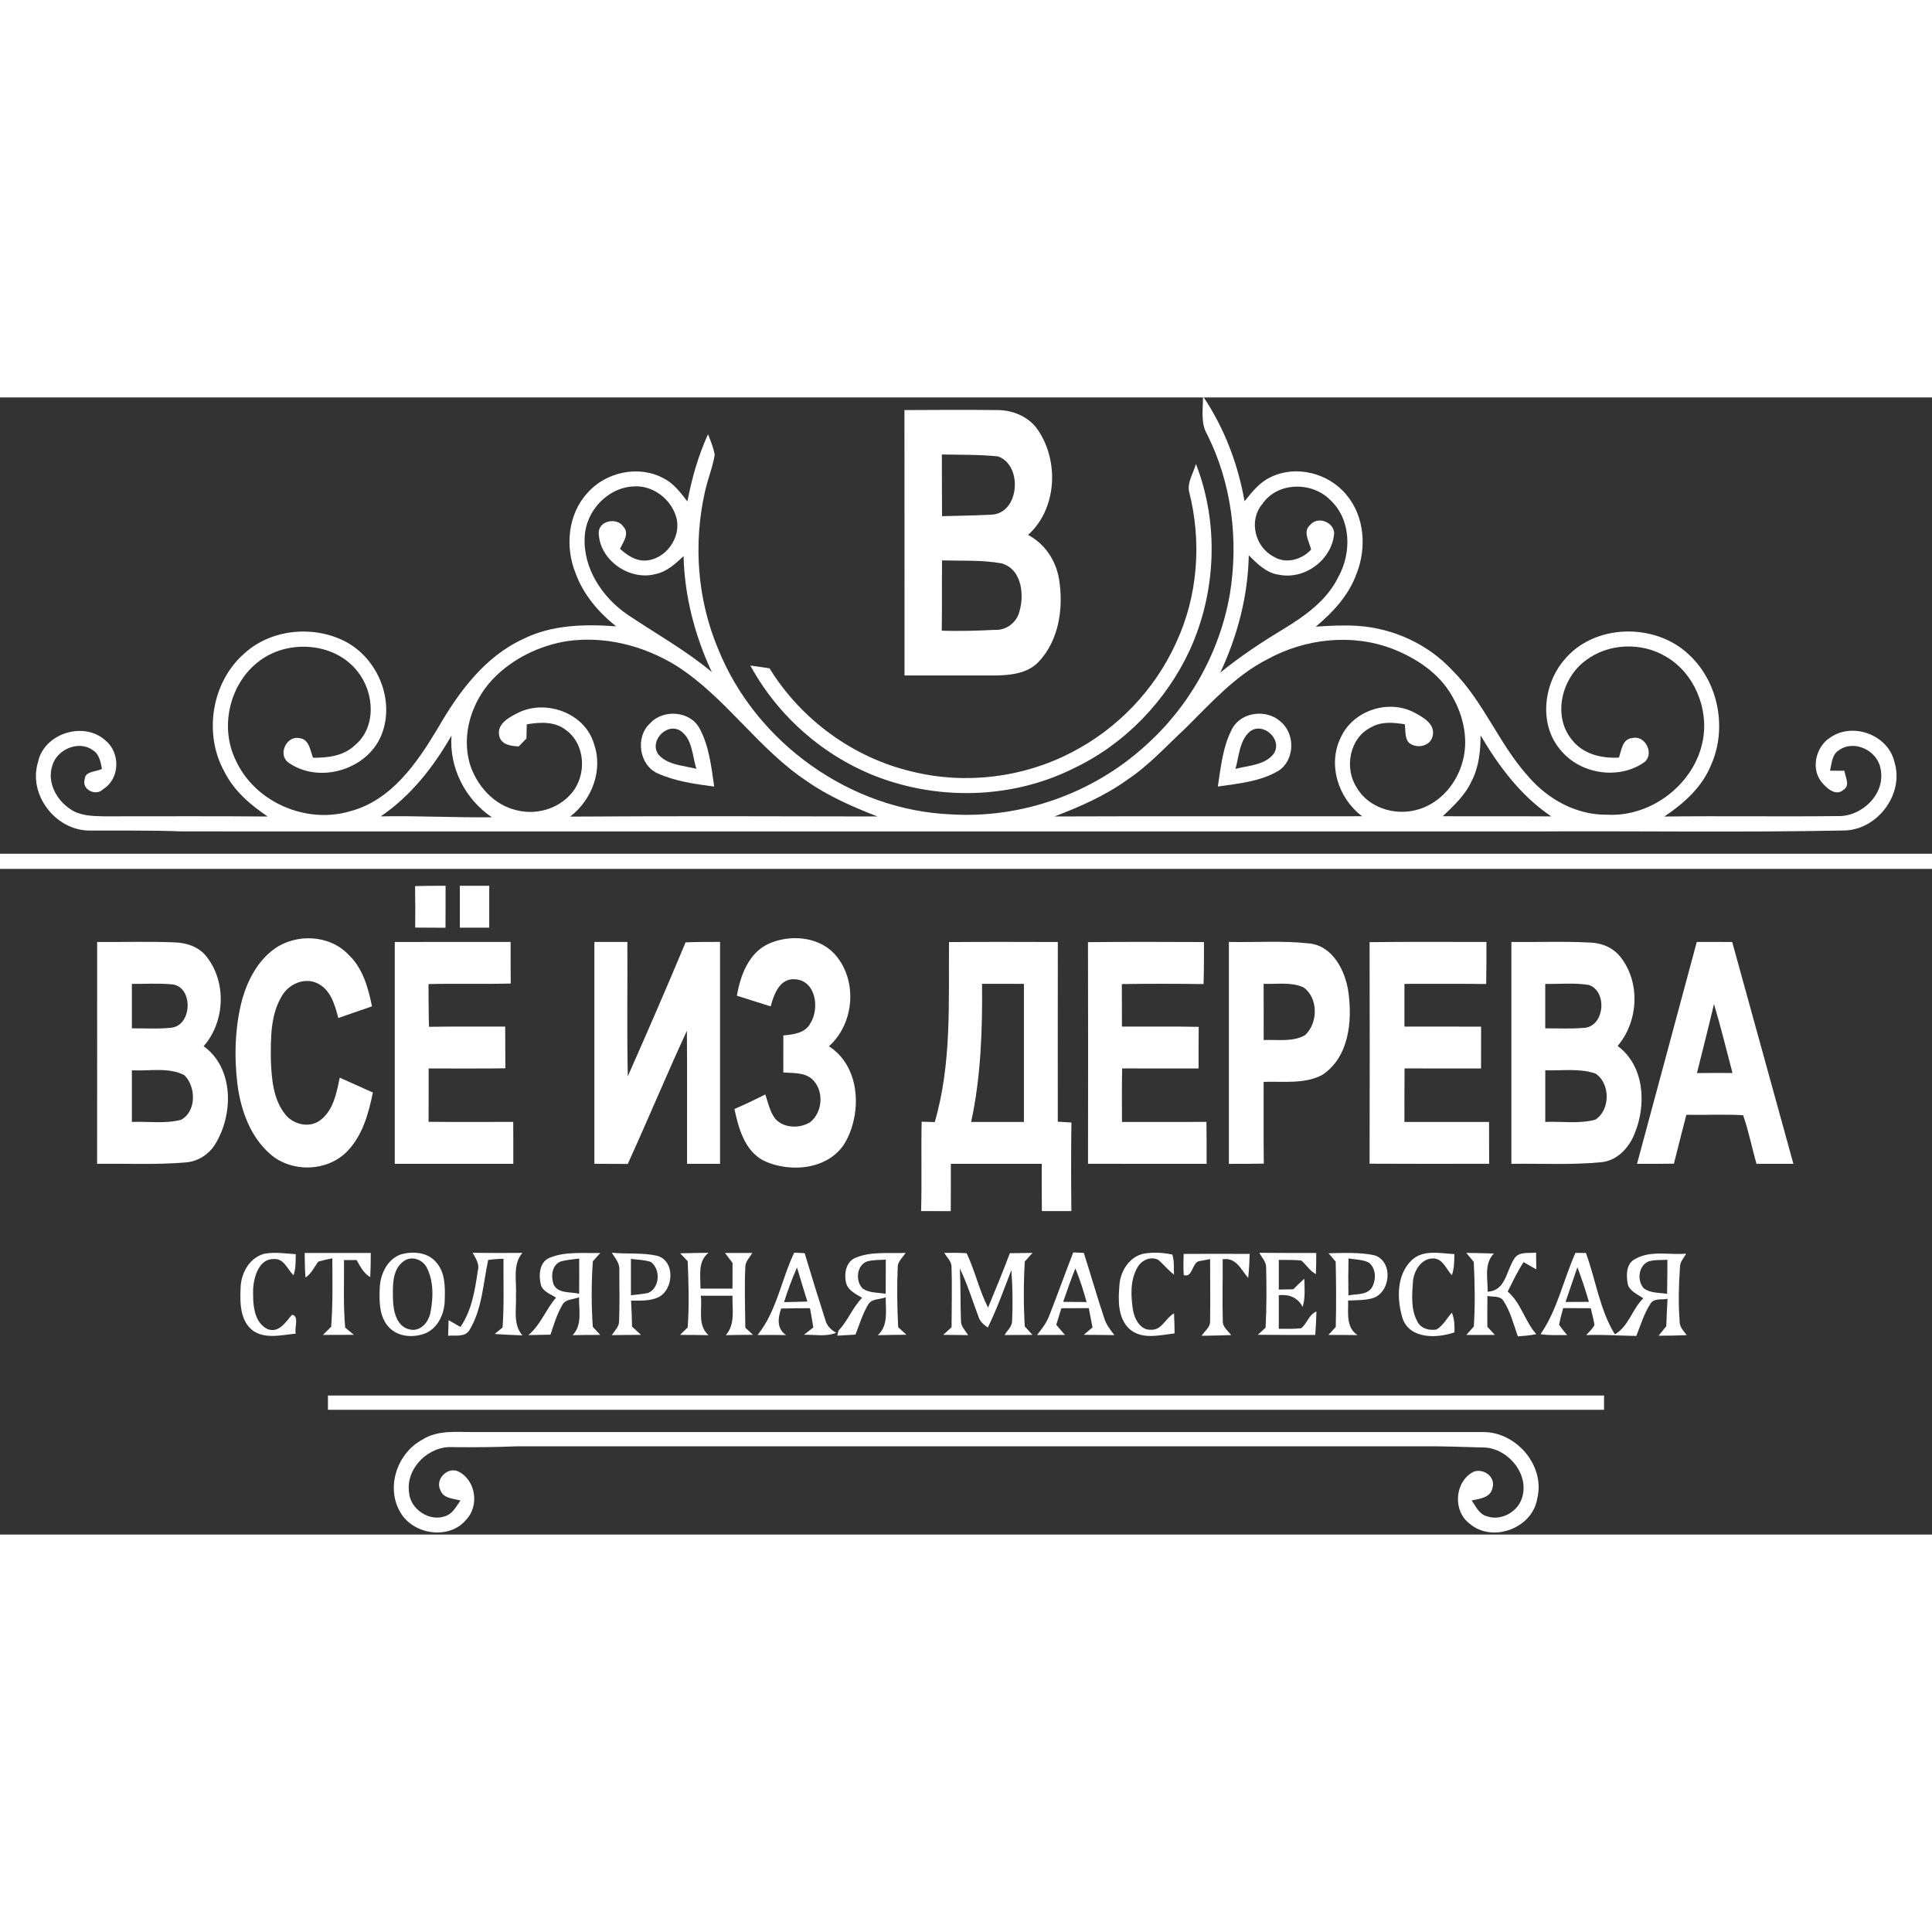
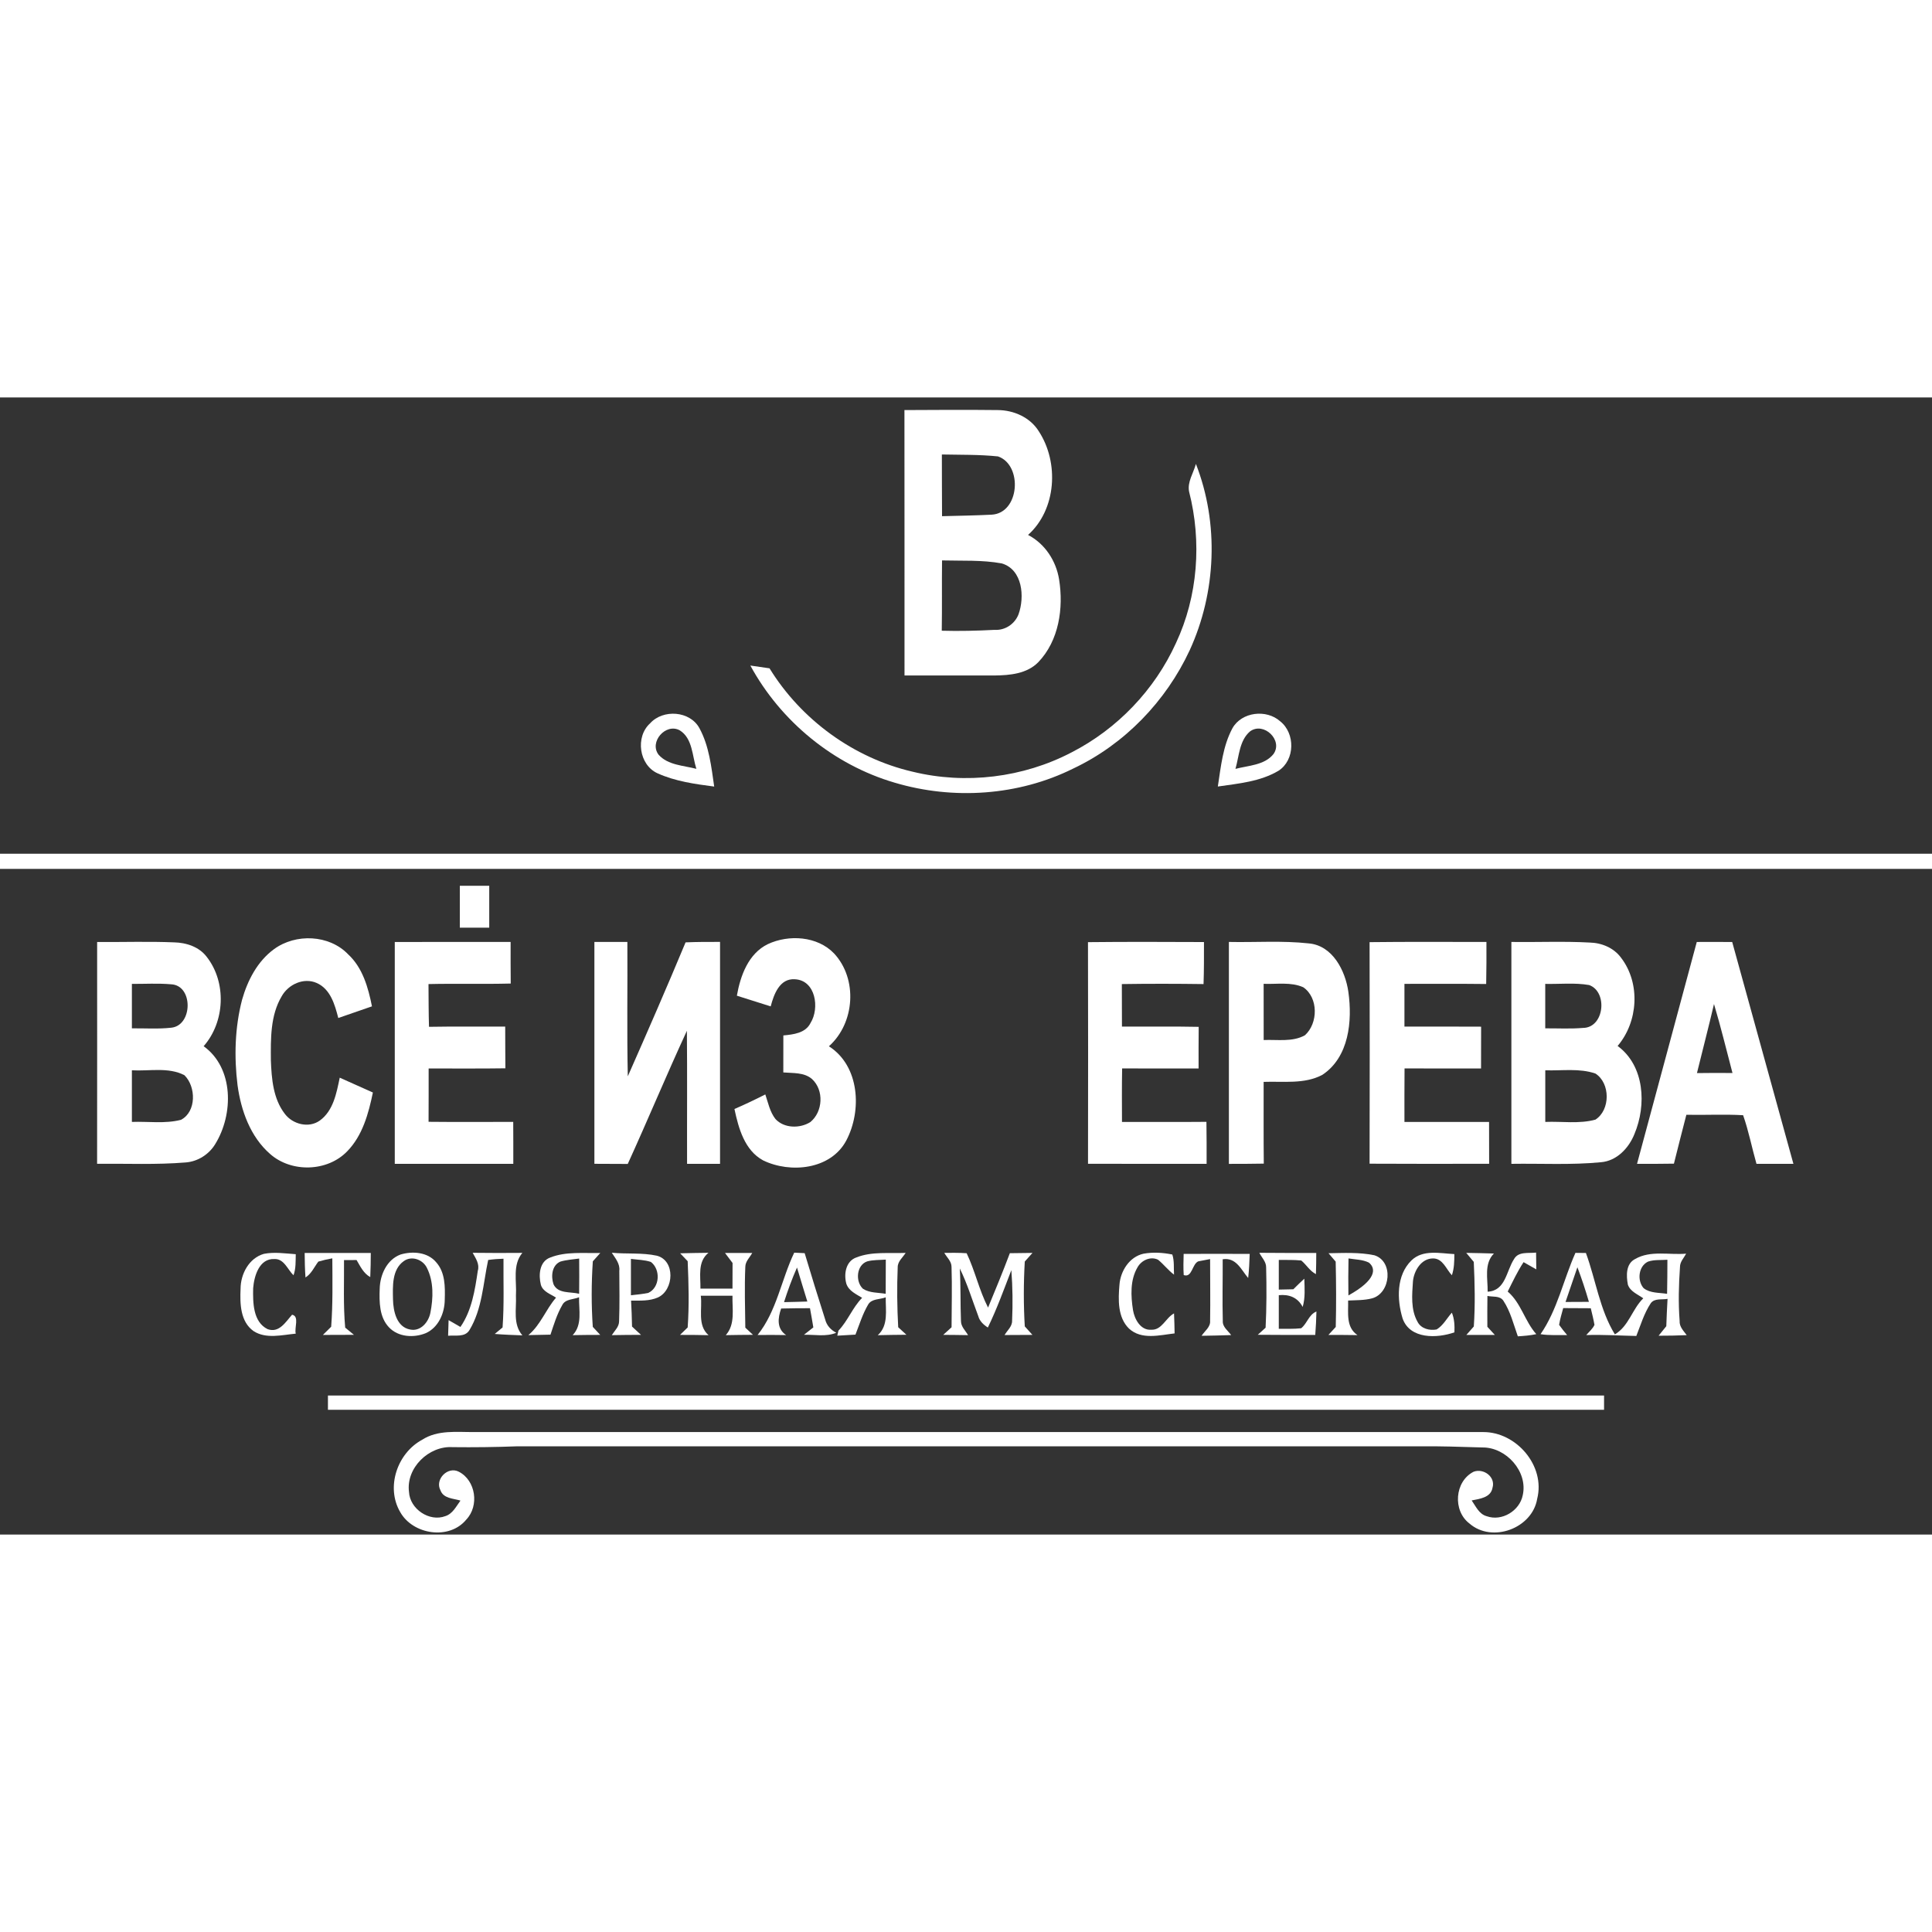
<svg xmlns="http://www.w3.org/2000/svg" width="200px" height="200px" viewBox="0 0 542 319" version="1.1">
  <rect x="0" y="0" width="542" height="319" fill="#333333" stroke="none" />
  <g id="whiteff">
-     <path fill="white" opacity="1.00" d=" M 337.48 0.00 L 337.70 0.00 C 343.54 8.75 347.33 18.79 349.14 29.13 C 351.21 26.56 353.33 23.83 356.39 22.40 C 363.51 18.84 372.74 21.21 377.71 27.30 C 382.88 33.39 383.43 42.37 380.51 49.59 C 378.34 55.55 373.92 60.30 369.13 64.30 C 373.07 64.04 377.03 63.82 380.98 64.09 C 390.95 64.78 400.66 69.23 407.46 76.58 C 416.20 85.26 420.51 97.22 428.74 106.32 C 434.24 112.75 442.35 117.22 450.96 117.06 C 463.35 117.71 475.49 108.36 477.73 96.10 C 479.38 87.18 475.27 77.29 467.35 72.69 C 460.49 68.59 451.17 68.92 444.80 73.82 C 438.13 78.71 435.45 89.36 440.99 96.04 C 444.07 100.07 449.34 101.32 454.18 101.03 C 454.91 98.90 455.12 95.76 457.98 95.54 C 461.62 94.71 464.19 100.04 461.28 102.34 C 454.18 107.32 443.49 105.73 437.96 99.10 C 431.70 92.08 432.87 80.68 438.71 73.77 C 447.08 63.39 464.35 63.11 473.80 72.14 C 482.09 79.80 484.61 92.81 480.03 103.08 C 477.53 109.31 472.37 113.92 466.91 117.57 C 483.12 117.36 499.34 117.64 515.55 117.44 C 522.39 117.66 529.13 111.11 527.55 104.10 C 526.71 99.11 520.24 95.91 515.97 98.92 C 513.90 100.10 513.89 102.67 513.39 104.71 C 514.40 104.71 516.41 104.72 517.42 104.72 C 517.67 106.48 519.16 108.91 517.11 110.11 C 515.22 111.79 512.84 109.99 511.54 108.48 C 507.82 104.82 509.18 98.10 513.43 95.43 C 519.76 90.94 529.79 94.70 531.48 102.33 C 534.29 111.46 526.40 121.63 516.95 121.49 C 488.30 122.07 459.64 121.59 430.99 121.75 C 304.32 121.74 177.64 121.76 50.97 121.74 C 42.30 121.40 33.63 121.55 24.96 121.50 C 15.61 121.41 7.89 111.48 10.64 102.37 C 12.28 94.20 23.66 90.65 29.70 96.33 C 33.84 99.80 33.63 107.05 28.90 109.91 C 26.92 112.00 22.79 109.98 23.78 107.08 C 23.83 104.76 27.15 105.06 28.61 104.18 C 28.20 102.29 27.89 100.08 26.07 98.98 C 22.06 96.01 15.82 98.79 14.63 103.44 C 13.21 107.99 15.82 112.86 19.59 115.40 C 22.30 117.35 25.78 117.44 29.00 117.51 C 44.36 117.53 59.73 117.42 75.10 117.56 C 70.25 114.30 65.65 110.37 62.99 105.06 C 57.01 94.40 59.35 79.74 68.66 71.72 C 76.13 64.98 87.82 63.89 96.69 68.37 C 105.98 73.09 110.98 85.11 106.94 94.87 C 102.86 104.62 89.20 108.56 80.67 102.25 C 77.99 99.91 80.45 94.87 83.96 95.56 C 86.76 95.86 87.01 98.99 87.81 101.07 C 91.94 101.11 96.39 100.60 99.52 97.60 C 105.73 92.52 105.01 82.66 100.27 76.82 C 93.88 68.70 80.93 67.80 72.85 73.87 C 64.45 80.05 61.53 92.39 66.11 101.73 C 71.47 113.57 85.95 119.79 98.32 116.06 C 109.87 112.98 117.01 102.49 122.82 92.81 C 128.58 82.77 135.90 72.81 146.67 67.81 C 154.77 63.75 164.01 63.56 172.85 64.21 C 167.93 60.30 163.69 55.37 161.51 49.40 C 158.49 42.05 159.25 32.82 164.78 26.82 C 169.95 20.85 179.37 18.86 186.34 22.78 C 189.10 24.21 190.97 26.78 192.85 29.17 C 194.07 22.70 195.89 16.33 198.63 10.32 C 199.37 12.21 200.17 14.09 200.50 16.11 C 199.92 19.70 198.47 23.08 197.72 26.64 C 194.47 41.20 195.66 56.79 201.47 70.56 C 212.04 96.87 238.59 115.87 266.97 116.97 C 286.57 118.14 306.46 111.11 321.03 97.96 C 333.57 86.91 342.23 71.53 345.04 55.05 C 347.50 39.96 345.53 24.06 338.64 10.35 C 336.79 7.19 337.49 3.47 337.48 0.00 M 164.04 38.96 C 163.47 47.80 168.91 56.04 176.00 60.90 C 183.92 66.23 192.33 70.88 199.68 77.03 C 194.94 66.85 192.04 55.78 191.77 44.52 C 189.50 46.64 187.08 48.89 183.93 49.54 C 176.62 51.53 168.07 45.61 167.97 37.91 C 168.01 34.51 173.16 33.56 174.89 36.26 C 176.67 38.22 174.82 40.59 173.94 42.47 C 175.92 44.22 178.24 45.87 181.01 45.76 C 186.71 45.52 191.16 39.35 189.78 33.85 C 188.45 28.69 183.33 24.64 177.94 24.95 C 170.61 25.15 164.41 31.74 164.04 38.96 M 354.11 29.93 C 350.23 34.52 352.07 41.95 357.29 44.65 C 360.70 46.81 365.23 45.53 367.82 42.67 C 367.30 40.39 365.31 37.57 367.67 35.66 C 369.75 33.28 374.05 34.93 374.29 37.99 C 373.82 45.39 366.15 51.19 358.89 49.75 C 355.34 49.32 352.73 46.69 350.33 44.28 C 350.11 55.68 347.17 66.89 342.34 77.19 C 347.92 72.66 353.91 68.67 360.07 64.97 C 366.11 61.28 372.23 56.96 375.43 50.41 C 379.19 43.69 379.11 34.28 373.22 28.80 C 368.10 23.55 358.35 23.62 354.11 29.93 M 138.17 79.11 C 132.41 85.25 129.45 94.30 131.73 102.56 C 133.58 108.73 138.45 114.32 144.89 115.79 C 150.34 117.21 156.57 115.48 160.25 111.13 C 164.69 106.10 164.33 97.24 158.68 93.24 C 155.56 90.83 151.45 91.08 147.78 91.70 C 147.75 93.03 147.71 94.36 147.68 95.69 C 146.95 96.42 146.23 97.16 145.52 97.90 C 143.37 97.78 140.62 97.48 140.06 94.94 C 139.30 91.55 142.89 89.70 145.39 88.44 C 153.15 84.61 164.03 88.52 166.59 97.05 C 169.29 104.49 166.07 112.89 159.95 117.59 C 188.68 117.41 217.42 117.49 246.15 117.55 C 239.29 114.86 232.47 111.93 226.41 107.68 C 212.65 98.60 203.61 84.07 189.67 75.22 C 180.57 69.61 169.53 66.80 158.88 68.39 C 151.10 69.70 143.63 73.37 138.17 79.11 M 355.59 73.43 C 346.56 78.02 339.76 85.68 332.67 92.70 C 327.32 97.68 322.37 103.18 316.24 107.26 C 310.02 111.75 302.95 114.83 295.82 117.55 C 324.59 117.43 353.36 117.54 382.14 117.49 C 375.42 112.49 372.32 102.87 376.23 95.20 C 379.71 87.79 389.51 84.59 396.74 88.38 C 399.19 89.67 402.71 91.62 401.92 94.94 C 401.35 97.92 397.32 98.67 395.23 96.83 C 394.00 95.42 394.38 93.39 394.08 91.68 C 390.90 91.18 387.48 90.84 384.59 92.57 C 378.56 95.55 377.06 104.02 380.61 109.44 C 383.84 115.04 391.08 117.32 397.16 115.77 C 403.40 114.27 408.21 109.00 410.07 102.98 C 412.18 96.53 410.68 89.40 407.30 83.66 C 403.68 77.30 397.25 73.09 390.57 70.49 C 379.22 66.17 366.15 67.65 355.59 73.43 M 106.80 117.52 C 117.20 117.32 127.59 117.89 137.99 117.78 C 130.51 112.74 126.00 103.89 126.66 94.85 C 121.64 103.63 115.26 111.81 106.80 117.52 M 415.36 94.80 C 415.34 99.23 414.89 103.79 412.77 107.77 C 410.98 111.67 407.78 114.58 404.74 117.49 C 414.89 117.53 425.04 117.46 435.19 117.53 C 426.68 111.81 420.50 103.52 415.36 94.80 Z" />
    <path fill="white" opacity="1.00" d=" M 253.73 3.54 C 262.45 3.49 271.18 3.44 279.90 3.54 C 284.43 3.57 289.02 5.59 291.45 9.54 C 297.14 18.28 296.39 31.42 288.41 38.57 C 293.16 41.04 296.28 45.84 297.12 51.07 C 298.40 59.09 297.09 68.23 291.26 74.29 C 288.08 77.52 283.32 77.95 279.03 78.00 C 270.61 78.03 262.18 77.98 253.75 78.00 C 253.73 53.18 253.77 28.36 253.73 3.54 M 264.23 16.00 C 264.27 21.77 264.22 27.54 264.28 33.31 C 268.90 33.19 273.52 33.12 278.13 32.89 C 286.07 32.53 286.98 18.97 279.98 16.54 C 274.76 16.00 269.48 16.11 264.23 16.00 M 264.28 45.72 C 264.20 52.29 264.31 58.86 264.20 65.44 C 269.14 65.58 274.08 65.46 279.01 65.20 C 281.96 65.39 284.69 63.56 285.74 60.83 C 287.50 55.93 286.88 48.29 281.04 46.56 C 275.53 45.55 269.86 45.87 264.28 45.72 Z" />
    <path fill="white" opacity="1.00" d=" M 335.50 18.65 C 342.02 35.34 341.21 54.65 333.76 70.91 C 327.10 85.25 315.44 97.33 301.10 104.10 C 285.71 111.76 267.40 112.96 250.99 108.07 C 233.85 103.05 219.02 90.88 210.50 75.21 C 212.29 75.47 214.09 75.73 215.88 75.99 C 224.77 90.43 239.48 101.15 256.01 104.99 C 270.88 108.63 287.03 106.67 300.60 99.58 C 313.43 93.01 323.94 82.04 329.90 68.91 C 336.07 55.76 337.18 40.46 333.59 26.44 C 333.04 23.71 334.82 21.20 335.50 18.65 Z" />
    <path fill="white" opacity="1.00" d=" M 182.38 91.42 C 186.02 87.38 193.59 87.90 196.23 92.81 C 198.95 97.81 199.55 103.61 200.36 109.16 C 194.96 108.46 189.46 107.70 184.46 105.44 C 179.26 103.09 178.18 95.21 182.38 91.42 M 184.78 100.25 C 187.40 103.18 191.79 103.25 195.36 104.19 C 194.18 100.54 194.31 95.63 190.70 93.39 C 186.78 91.24 182.00 96.67 184.78 100.25 Z" />
    <path fill="white" opacity="1.00" d=" M 345.75 92.79 C 348.35 88.19 355.29 87.40 359.15 90.86 C 363.41 94.23 363.32 101.72 358.68 104.72 C 353.55 107.78 347.43 108.31 341.65 109.15 C 342.50 103.61 343.05 97.81 345.75 92.79 M 350.70 93.67 C 347.68 96.22 347.62 100.64 346.59 104.20 C 350.20 103.25 354.74 103.19 357.25 100.05 C 360.04 96.18 354.53 90.89 350.70 93.67 Z" />
    <path fill="white" opacity="1.00" d=" M 0.00 128.00 C 180.67 128.00 361.33 128.00 542.00 128.00 L 542.00 132.25 C 361.33 132.25 180.67 132.25 0.00 132.25 L 0.00 128.00 Z" />
-     <path fill="white" opacity="1.00" d=" M 116.44 137.08 C 119.29 137.01 122.15 136.99 125.00 136.99 C 125.00 140.91 125.01 144.84 124.98 148.77 C 122.15 148.75 119.31 148.74 116.48 148.72 C 116.51 144.84 116.51 140.96 116.44 137.08 Z" />
    <path fill="white" opacity="1.00" d=" M 129.00 137.00 C 131.75 137.00 134.50 137.00 137.25 137.00 C 137.25 140.91 137.25 144.83 137.25 148.74 C 134.50 148.75 131.75 148.75 129.00 148.74 C 129.00 144.83 129.00 140.91 129.00 137.00 Z" />
    <path fill="white" opacity="1.00" d=" M 76.85 154.79 C 82.95 150.31 92.37 150.68 97.69 156.25 C 101.76 160.02 103.30 165.57 104.35 170.82 C 101.20 171.90 98.05 173.01 94.90 174.09 C 93.94 170.35 92.71 165.96 88.84 164.26 C 85.19 162.65 80.88 164.66 79.02 168.00 C 75.82 173.38 75.95 179.92 75.99 185.98 C 76.19 191.15 76.63 196.77 79.93 201.01 C 82.14 203.92 86.62 205.06 89.70 202.87 C 93.53 200.11 94.40 195.14 95.31 190.83 C 98.42 192.20 101.51 193.60 104.61 194.99 C 103.39 200.87 101.73 207.04 97.42 211.47 C 91.86 217.25 81.77 217.53 75.78 212.24 C 70.23 207.40 67.61 200.06 66.64 192.94 C 65.66 184.97 65.88 176.77 67.91 168.97 C 69.45 163.54 72.21 158.20 76.85 154.79 Z" />
    <path fill="white" opacity="1.00" d=" M 215.39 153.37 C 221.28 150.61 229.30 151.10 233.97 155.96 C 240.68 163.14 239.83 175.53 232.54 182.02 C 241.17 187.53 241.85 200.05 237.42 208.45 C 233.08 216.63 221.74 217.75 214.08 214.03 C 208.87 211.20 207.19 205.00 206.04 199.62 C 208.97 198.35 211.85 196.98 214.70 195.53 C 215.49 197.87 215.98 200.43 217.54 202.42 C 219.96 205.07 224.39 205.12 227.31 203.30 C 230.88 200.42 231.21 194.32 227.79 191.20 C 225.57 189.29 222.46 189.59 219.75 189.36 C 219.75 185.90 219.75 182.44 219.76 178.98 C 222.57 178.71 225.98 178.35 227.39 175.48 C 229.98 171.34 228.85 163.51 223.01 163.22 C 218.72 162.91 217.09 167.47 216.21 170.83 C 213.05 169.81 209.89 168.81 206.72 167.83 C 207.71 162.23 209.93 156.04 215.39 153.37 Z" />
    <path fill="white" opacity="1.00" d=" M 27.25 152.77 C 34.46 152.82 41.68 152.57 48.88 152.87 C 52.30 152.95 55.86 154.12 57.99 156.93 C 63.61 164.10 63.12 175.18 57.13 182.00 C 65.66 188.16 65.52 201.15 60.38 209.46 C 58.63 212.36 55.49 214.35 52.11 214.61 C 43.84 215.29 35.52 214.91 27.24 214.98 C 27.27 194.24 27.25 173.50 27.25 152.77 M 37.00 164.52 C 37.00 168.67 37.00 172.83 37.00 176.99 C 40.69 176.95 44.39 177.22 48.06 176.81 C 54.09 176.18 54.26 164.91 47.99 164.63 C 44.34 164.31 40.66 164.54 37.00 164.52 M 37.00 188.76 C 37.00 193.58 37.00 198.41 37.00 203.24 C 41.58 203.07 46.30 203.81 50.78 202.65 C 55.15 200.34 55.01 193.33 51.73 190.13 C 47.23 187.80 41.87 189.04 37.00 188.76 Z" />
    <path fill="white" opacity="1.00" d=" M 110.75 152.76 C 121.58 152.74 132.42 152.75 143.25 152.75 C 143.24 156.64 143.24 160.53 143.28 164.42 C 135.59 164.62 127.90 164.39 120.21 164.57 C 120.24 168.57 120.23 172.56 120.35 176.56 C 127.47 176.43 134.60 176.54 141.73 176.49 C 141.75 180.39 141.74 184.29 141.78 188.20 C 134.60 188.31 127.43 188.23 120.25 188.25 C 120.25 193.24 120.26 198.23 120.23 203.21 C 128.15 203.29 136.06 203.25 143.98 203.23 C 144.01 207.15 144.00 211.08 144.00 215.00 C 132.92 215.00 121.83 215.00 110.75 215.00 C 110.75 194.25 110.75 173.50 110.75 152.76 Z" />
    <path fill="white" opacity="1.00" d=" M 166.75 152.75 C 169.83 152.75 172.91 152.75 176.00 152.75 C 176.08 165.32 175.85 177.88 176.12 190.45 C 181.63 177.97 187.09 165.46 192.33 152.87 C 195.55 152.73 198.77 152.73 202.00 152.74 C 202.00 173.49 202.00 194.25 202.00 215.00 C 198.92 215.00 195.83 215.00 192.75 215.00 C 192.71 202.56 192.82 190.12 192.70 177.68 C 186.98 190.04 181.76 202.64 176.11 215.03 C 172.99 215.00 169.87 214.99 166.75 214.99 C 166.75 194.25 166.75 173.50 166.75 152.75 Z" />
-     <path fill="white" opacity="1.00" d=" M 266.23 152.79 C 276.41 152.71 286.58 152.74 296.76 152.77 C 296.73 169.57 296.75 186.37 296.75 203.17 C 298.02 203.24 299.29 203.32 300.57 203.41 C 300.46 211.69 300.47 219.97 300.56 228.25 C 297.80 228.25 295.04 228.25 292.28 228.26 C 292.24 223.84 292.25 219.42 292.25 215.00 C 283.75 215.00 275.25 215.00 266.75 215.00 C 266.75 219.42 266.76 223.84 266.72 228.27 C 263.94 228.25 261.17 228.25 258.40 228.25 C 258.65 219.89 258.37 211.53 258.56 203.18 C 259.48 203.20 261.31 203.26 262.23 203.29 C 267.02 186.93 266.09 169.65 266.23 152.79 M 275.50 164.50 C 275.63 177.46 275.18 190.54 272.45 203.25 C 277.38 203.25 282.32 203.25 287.25 203.25 C 287.25 190.33 287.25 177.42 287.25 164.51 C 283.33 164.50 279.42 164.50 275.50 164.50 Z" />
    <path fill="white" opacity="1.00" d=" M 305.22 152.81 C 316.07 152.69 326.91 152.74 337.76 152.78 C 337.76 156.71 337.78 160.64 337.64 164.57 C 330.00 164.47 322.36 164.45 314.72 164.57 C 314.75 168.54 314.75 172.52 314.75 176.49 C 321.92 176.54 329.10 176.42 336.28 176.57 C 336.24 180.46 336.24 184.35 336.25 188.25 C 329.10 188.25 321.95 188.27 314.80 188.23 C 314.71 193.23 314.74 198.24 314.76 203.25 C 322.65 203.24 330.55 203.29 338.45 203.22 C 338.51 207.14 338.51 211.07 338.50 215.00 C 327.41 214.99 316.32 215.03 305.23 214.98 C 305.26 194.25 305.28 173.53 305.22 152.81 Z" />
    <path fill="white" opacity="1.00" d=" M 344.75 152.75 C 352.22 152.91 359.72 152.34 367.16 153.16 C 373.85 153.74 377.43 160.82 378.27 166.78 C 379.42 174.93 378.46 185.07 370.98 190.03 C 365.96 192.72 359.98 191.80 354.50 192.01 C 354.51 199.65 354.46 207.30 354.54 214.94 C 351.28 215.00 348.01 215.01 344.75 215.01 C 344.75 194.25 344.75 173.50 344.75 152.75 M 354.50 164.50 C 354.50 169.75 354.50 175.01 354.51 180.27 C 358.34 180.09 362.58 180.89 366.08 178.93 C 369.81 175.58 369.89 168.39 365.61 165.46 C 362.14 163.92 358.19 164.65 354.50 164.50 Z" />
    <path fill="white" opacity="1.00" d=" M 384.22 152.81 C 395.14 152.67 406.07 152.78 417.00 152.75 C 417.01 156.68 417.02 160.61 416.93 164.55 C 409.29 164.46 401.64 164.51 394.00 164.51 C 394.00 168.50 394.00 172.50 394.00 176.49 C 401.17 176.51 408.34 176.47 415.51 176.52 C 415.50 180.43 415.50 184.34 415.49 188.25 C 408.34 188.24 401.18 188.27 394.03 188.23 C 393.98 193.23 394.00 198.24 394.00 203.25 C 401.92 203.25 409.83 203.25 417.74 203.25 C 417.74 207.16 417.74 211.07 417.76 214.98 C 406.58 215.00 395.40 215.03 384.22 214.96 C 384.27 194.25 384.27 173.53 384.22 152.81 Z" />
    <path fill="white" opacity="1.00" d=" M 424.00 152.75 C 431.32 152.86 438.65 152.52 445.95 152.92 C 449.37 153.00 452.78 154.42 454.82 157.25 C 460.25 164.40 459.58 175.17 453.80 181.93 C 461.39 187.50 461.94 198.52 458.53 206.62 C 456.96 210.58 453.57 214.19 449.12 214.55 C 440.77 215.36 432.37 214.87 424.00 215.00 C 424.00 194.25 424.00 173.50 424.00 152.75 M 433.50 164.52 C 433.50 168.67 433.50 172.83 433.50 176.99 C 437.03 176.97 440.57 177.17 444.10 176.87 C 450.10 176.82 451.10 166.73 445.81 164.84 C 441.75 164.14 437.60 164.61 433.50 164.52 M 433.51 188.76 C 433.50 193.59 433.50 198.41 433.51 203.24 C 438.18 203.05 443.01 203.85 447.58 202.60 C 451.80 199.88 451.79 192.37 447.58 189.67 C 443.07 188.12 438.18 188.92 433.51 188.76 Z" />
    <path fill="white" opacity="1.00" d=" M 476.01 152.76 C 479.32 152.74 482.64 152.74 485.95 152.77 C 491.66 173.52 497.39 194.26 503.12 215.00 C 499.66 215.00 496.21 215.00 492.76 215.00 C 491.46 210.47 490.58 205.81 489.01 201.36 C 483.71 201.05 478.39 201.35 473.09 201.24 C 471.93 205.81 470.72 210.37 469.60 214.95 C 466.15 215.01 462.70 215.01 459.25 215.00 C 464.81 194.25 470.46 173.52 476.01 152.76 M 480.84 170.17 C 479.33 176.65 477.64 183.08 476.06 189.54 C 479.38 189.49 482.70 189.49 486.03 189.52 C 484.32 183.06 482.76 176.56 480.84 170.17 Z" />
    <path fill="white" opacity="1.00" d=" M 67.49 250.05 C 67.50 245.90 69.85 241.44 74.04 240.25 C 76.99 239.67 80.01 240.15 82.97 240.35 C 82.92 242.33 83.04 244.36 82.34 246.26 C 80.69 244.69 79.69 241.57 76.97 241.71 C 72.73 241.51 71.29 246.49 71.02 249.89 C 70.94 253.85 70.94 259.35 75.08 261.38 C 78.33 262.54 80.13 259.35 81.94 257.33 C 84.06 257.75 82.53 261.00 82.97 262.64 C 79.08 263.00 74.65 264.20 71.13 261.92 C 67.39 259.27 67.30 254.18 67.49 250.05 Z" />
    <path fill="white" opacity="1.00" d=" M 85.47 240.00 C 91.65 239.99 97.83 240.00 104.02 240.00 C 104.01 242.26 103.98 244.51 103.87 246.77 C 101.98 245.74 101.08 243.75 100.03 241.99 C 99.15 241.99 97.39 242.00 96.51 242.00 C 96.56 248.32 96.27 254.65 96.84 260.95 C 97.66 261.62 98.47 262.29 99.29 262.97 C 96.39 263.00 93.48 263.01 90.58 263.00 C 91.35 262.22 92.13 261.46 92.91 260.70 C 93.39 254.31 93.26 247.91 93.23 241.51 C 91.90 241.74 90.59 242.05 89.30 242.43 C 88.14 243.96 87.39 245.82 85.70 246.88 C 85.53 244.59 85.49 242.30 85.47 240.00 Z" />
    <path fill="white" opacity="1.00" d=" M 112.37 240.44 C 115.73 239.44 119.97 239.74 122.36 242.61 C 124.91 245.45 124.88 249.51 124.77 253.09 C 124.75 256.83 123.04 260.90 119.45 262.50 C 116.09 263.87 111.73 263.63 109.13 260.87 C 106.40 258.03 106.39 253.74 106.52 250.06 C 106.61 246.16 108.50 241.88 112.37 240.44 M 113.28 242.29 C 109.92 244.67 110.18 249.37 110.25 253.03 C 110.32 256.31 111.25 260.81 115.09 261.49 C 118.02 262.08 120.24 259.39 120.74 256.78 C 121.56 252.66 121.70 248.06 119.78 244.22 C 118.67 241.86 115.49 240.68 113.28 242.29 Z" />
    <path fill="white" opacity="1.00" d=" M 132.60 239.96 C 137.25 240.02 141.89 240.02 146.54 239.98 C 143.71 243.37 145.00 247.95 144.74 251.98 C 144.92 255.74 143.84 260.00 146.55 263.12 C 143.97 263.02 141.38 262.94 138.80 262.72 C 139.35 262.27 140.44 261.36 140.99 260.90 C 141.46 254.48 141.19 248.04 141.25 241.62 C 139.80 241.66 138.37 241.77 136.95 241.97 C 135.53 248.57 135.29 255.72 131.70 261.64 C 130.43 263.74 127.73 263.02 125.71 263.23 C 125.75 261.77 125.80 260.31 125.85 258.85 C 126.96 259.48 128.06 260.12 129.17 260.76 C 132.36 256.14 133.24 250.44 134.04 245.01 C 134.60 243.12 133.46 241.52 132.60 239.96 Z" />
    <path fill="white" opacity="1.00" d=" M 154.32 241.30 C 158.76 239.53 163.72 240.13 168.40 240.01 C 167.71 240.79 167.01 241.57 166.31 242.35 C 165.90 248.48 165.88 254.62 166.30 260.74 C 167.00 261.48 167.70 262.23 168.39 262.99 C 165.81 263.00 163.23 263.00 160.65 263.06 C 163.44 260.16 162.36 256.03 162.45 252.43 C 160.87 253.09 158.58 252.88 157.72 254.65 C 156.23 257.23 155.37 260.11 154.43 262.92 C 152.36 262.97 150.29 263.00 148.22 263.05 C 151.66 260.21 153.11 255.85 155.99 252.54 C 154.46 251.52 152.30 250.89 151.73 248.92 C 151.06 246.23 151.30 242.43 154.32 241.30 M 157.22 242.42 C 154.79 243.45 154.54 246.58 155.28 248.78 C 156.52 251.51 160.07 250.83 162.47 251.45 C 162.51 248.15 162.51 244.86 162.48 241.57 C 160.72 241.82 158.93 241.92 157.22 242.42 Z" />
    <path fill="white" opacity="1.00" d=" M 171.63 239.94 C 175.83 240.34 180.12 239.88 184.26 240.77 C 189.52 242.12 189.08 250.40 184.60 252.47 C 182.23 253.54 179.57 253.36 177.04 253.37 C 177.18 255.79 177.26 258.22 177.31 260.65 C 178.14 261.42 178.98 262.20 179.82 262.98 C 177.09 262.99 174.36 263.00 171.63 263.06 C 172.42 261.81 173.71 260.70 173.68 259.11 C 173.85 254.41 173.77 249.71 173.74 245.01 C 173.98 243.02 172.62 241.49 171.63 239.94 M 177.00 241.67 C 177.00 245.07 177.00 248.47 177.00 251.87 C 178.63 251.68 180.28 251.55 181.89 251.20 C 185.14 249.68 185.36 244.61 182.59 242.52 C 180.79 241.92 178.86 241.92 177.00 241.67 Z" />
    <path fill="white" opacity="1.00" d=" M 190.81 240.10 C 193.45 240.02 196.10 240.00 198.75 239.96 C 195.65 242.47 196.56 246.51 196.50 250.00 C 199.49 250.00 202.49 250.00 205.49 250.00 C 205.49 247.60 205.50 245.21 205.51 242.81 C 204.80 241.87 204.10 240.93 203.39 240.00 C 205.94 240.00 208.48 240.02 211.03 240.01 C 210.34 241.26 209.12 242.35 209.09 243.87 C 208.84 249.56 209.02 255.26 209.09 260.96 C 209.80 261.62 210.52 262.29 211.24 262.97 C 208.69 262.99 206.15 263.00 203.61 263.06 C 206.35 259.98 205.38 255.75 205.49 252.00 C 202.53 252.00 199.56 252.00 196.60 252.00 C 197.08 255.71 195.56 260.25 198.77 263.07 C 196.10 263.00 193.44 262.99 190.77 262.99 C 191.49 262.29 192.20 261.60 192.92 260.90 C 193.36 254.71 193.19 248.51 192.92 242.31 C 192.21 241.58 191.51 240.84 190.81 240.10 Z" />
    <path fill="white" opacity="1.00" d=" M 222.81 239.92 C 223.54 239.95 225.01 240.03 225.74 240.06 C 227.61 246.28 229.51 252.50 231.50 258.68 C 231.92 260.35 233.07 261.59 234.61 262.39 C 231.74 263.58 228.56 262.88 225.55 262.95 C 226.42 262.25 227.29 261.57 228.17 260.89 C 227.88 259.09 227.56 257.29 227.23 255.50 C 224.53 255.50 221.83 255.52 219.14 255.59 C 218.21 258.27 217.85 261.23 220.53 263.04 C 217.86 262.99 215.20 262.99 212.53 263.02 C 217.89 256.36 219.18 247.51 222.81 239.92 M 219.95 253.80 C 222.13 253.75 224.31 253.71 226.49 253.63 C 225.49 250.46 224.56 247.27 223.59 244.09 C 222.19 247.25 221.00 250.51 219.95 253.80 Z" />
    <path fill="white" opacity="1.00" d=" M 240.22 241.27 C 244.60 239.52 249.47 240.19 254.07 239.98 C 253.27 241.27 251.82 242.37 251.84 244.01 C 251.61 249.62 251.67 255.24 251.98 260.84 C 252.74 261.54 253.51 262.24 254.28 262.95 C 251.60 262.98 248.92 263.00 246.25 263.07 C 249.31 260.33 248.42 256.10 248.48 252.45 C 246.87 253.09 244.55 252.78 243.56 254.46 C 242.00 257.10 241.10 260.06 239.99 262.91 C 238.29 262.99 236.59 263.09 234.89 263.21 C 234.97 262.85 235.14 262.14 235.22 261.79 C 237.87 259.04 239.16 255.31 241.86 252.59 C 240.18 251.55 238.11 250.66 237.43 248.63 C 236.69 245.95 237.26 242.32 240.22 241.27 M 243.27 242.37 C 240.25 243.42 239.91 248.02 242.09 250.05 C 243.96 251.26 246.34 251.09 248.47 251.46 C 248.50 248.26 248.50 245.06 248.50 241.87 C 246.75 242.00 244.97 241.91 243.27 242.37 Z" />
    <path fill="white" opacity="1.00" d=" M 264.91 239.97 C 267.00 239.98 269.09 239.92 271.18 240.08 C 273.54 245.01 274.68 250.45 277.19 255.33 C 279.28 250.26 281.38 245.20 283.30 240.07 C 285.41 240.03 287.53 240.00 289.65 239.99 C 288.93 240.79 288.21 241.60 287.49 242.41 C 287.14 248.46 287.13 254.54 287.49 260.60 C 288.20 261.39 288.92 262.19 289.64 262.99 C 287.03 262.99 284.42 263.00 281.82 263.03 C 282.56 261.75 283.95 260.66 283.93 259.07 C 284.14 254.33 284.09 249.56 283.72 244.83 C 281.64 250.23 279.67 255.70 277.13 260.92 C 275.90 260.14 274.81 259.12 274.43 257.68 C 272.74 253.22 271.38 248.64 269.26 244.36 C 269.55 249.28 269.39 254.22 269.59 259.14 C 269.60 260.69 270.85 261.80 271.58 263.06 C 269.25 263.01 266.93 263.00 264.61 262.98 C 265.38 262.26 266.16 261.55 266.95 260.85 C 266.96 255.19 267.13 249.54 266.94 243.89 C 266.94 242.33 265.62 241.24 264.91 239.97 Z" />
-     <path fill="white" opacity="1.00" d=" M 301.09 239.85 C 301.83 239.88 303.31 239.96 304.05 239.99 C 306.00 246.04 307.72 252.16 309.74 258.18 C 310.27 260.03 311.47 261.55 312.63 263.05 C 309.76 263.00 306.88 262.99 304.02 262.97 C 304.63 262.45 305.87 261.41 306.49 260.89 C 306.16 259.08 305.81 257.28 305.44 255.48 C 302.88 255.49 300.32 255.50 297.76 255.51 C 297.28 257.06 296.79 258.61 296.32 260.16 C 297.13 261.11 297.94 262.05 298.76 263.00 C 296.15 262.99 293.54 262.99 290.93 263.01 C 292.31 261.28 293.68 259.50 294.43 257.40 C 296.71 251.57 298.82 245.68 301.09 239.85 M 301.67 244.33 C 300.44 247.43 299.35 250.57 298.26 253.72 C 300.45 253.74 302.63 253.75 304.83 253.77 C 303.93 250.57 302.97 247.39 301.67 244.33 Z" />
    <path fill="white" opacity="1.00" d=" M 314.05 248.92 C 314.34 245.06 316.85 241.08 320.80 240.21 C 323.47 239.73 326.23 239.90 328.88 240.44 C 329.48 242.25 329.24 244.21 329.36 246.09 C 327.71 244.85 326.47 243.20 324.89 241.91 C 322.77 240.86 320.22 242.06 319.13 244.01 C 317.01 247.60 317.23 252.05 317.85 256.03 C 318.27 258.58 319.99 261.79 323.00 261.54 C 325.97 261.67 327.01 258.20 329.36 256.96 C 329.44 258.83 329.50 260.70 329.52 262.57 C 325.30 263.06 320.23 264.45 316.73 261.22 C 313.50 258.06 313.70 253.07 314.05 248.92 Z" />
    <path fill="white" opacity="1.00" d=" M 332.06 240.27 C 338.24 240.24 344.41 240.24 350.59 240.27 C 350.51 242.53 350.42 244.79 350.16 247.03 C 348.15 244.65 346.79 241.19 343.01 241.77 C 343.05 247.53 342.88 253.30 343.04 259.06 C 342.93 260.76 344.49 261.81 345.39 263.04 C 342.62 263.12 339.85 263.22 337.09 263.24 C 337.95 261.90 339.64 260.79 339.48 259.02 C 339.58 253.25 339.47 247.49 339.48 241.72 C 338.65 241.88 337.01 242.19 336.19 242.35 C 334.42 243.04 334.47 247.05 332.08 246.21 C 331.94 244.23 332.01 242.25 332.06 240.27 Z" />
    <path fill="white" opacity="1.00" d=" M 353.29 239.96 C 358.61 240.03 363.93 239.99 369.26 240.00 C 369.26 241.98 369.23 243.96 369.17 245.94 C 367.44 245.06 366.50 243.31 365.06 242.12 C 362.96 241.90 360.85 241.98 358.75 241.96 C 358.74 244.73 358.75 247.50 358.75 250.28 C 360.11 250.25 361.47 250.21 362.83 250.19 C 363.84 249.18 364.86 248.18 365.91 247.22 C 365.99 249.86 366.21 252.57 365.45 255.15 C 364.07 252.48 361.62 251.55 358.75 251.85 C 358.74 254.99 358.74 258.14 358.75 261.28 C 360.84 261.27 362.94 261.35 365.02 261.13 C 366.72 259.79 367.16 257.29 369.31 256.43 C 369.27 258.62 369.14 260.81 368.98 263.00 C 363.60 262.99 358.22 263.03 352.85 262.96 C 353.58 262.29 354.31 261.63 355.05 260.97 C 355.33 255.33 355.34 249.68 355.20 244.04 C 355.22 242.46 353.96 241.29 353.29 239.96 Z" />
-     <path fill="white" opacity="1.00" d=" M 372.70 240.08 C 376.98 240.01 381.34 239.77 385.57 240.65 C 391.01 242.37 390.14 251.29 384.94 252.73 C 382.74 253.31 380.45 253.24 378.20 253.35 C 378.29 256.75 377.52 260.84 380.83 263.05 C 378.11 263.00 375.38 263.00 372.67 263.00 C 373.35 262.25 374.04 261.50 374.73 260.76 C 374.88 254.65 374.85 248.54 374.71 242.43 C 374.03 241.64 373.36 240.86 372.70 240.08 M 378.31 241.54 C 378.23 245.00 378.23 248.46 378.28 251.92 C 380.49 251.43 383.41 251.90 384.85 249.74 C 386.11 247.57 386.08 244.39 384.03 242.71 C 382.27 241.83 380.22 241.86 378.31 241.54 Z" />
+     <path fill="white" opacity="1.00" d=" M 372.70 240.08 C 376.98 240.01 381.34 239.77 385.57 240.65 C 391.01 242.37 390.14 251.29 384.94 252.73 C 382.74 253.31 380.45 253.24 378.20 253.35 C 378.29 256.75 377.52 260.84 380.83 263.05 C 378.11 263.00 375.38 263.00 372.67 263.00 C 373.35 262.25 374.04 261.50 374.73 260.76 C 374.88 254.65 374.85 248.54 374.71 242.43 C 374.03 241.64 373.36 240.86 372.70 240.08 M 378.31 241.54 C 378.23 245.00 378.23 248.46 378.28 251.92 C 386.11 247.57 386.08 244.39 384.03 242.71 C 382.27 241.83 380.22 241.86 378.31 241.54 Z" />
    <path fill="white" opacity="1.00" d=" M 395.96 242.10 C 399.18 238.96 403.99 240.12 408.00 240.32 C 408.00 242.32 407.96 244.34 407.31 246.26 C 405.72 244.59 404.79 241.55 402.06 241.54 C 398.75 241.50 396.69 244.96 396.39 247.91 C 396.14 251.71 395.72 255.88 397.68 259.33 C 398.67 261.25 401.04 261.85 403.04 261.46 C 404.88 260.34 405.90 258.32 407.30 256.75 C 408.02 258.49 408.10 260.40 408.02 262.27 C 403.20 263.98 395.56 264.24 393.49 258.40 C 391.86 253.08 391.71 246.26 395.96 242.10 Z" />
    <path fill="white" opacity="1.00" d=" M 411.34 239.98 C 413.92 240.01 416.51 240.09 419.10 240.16 C 416.26 243.05 417.41 247.25 417.34 250.87 C 422.39 250.62 422.56 245.06 424.74 241.73 C 425.97 239.50 428.83 240.16 430.93 239.90 C 430.95 241.47 430.97 243.03 430.99 244.61 C 429.79 243.94 428.60 243.26 427.42 242.58 C 425.70 245.20 424.37 248.04 422.97 250.83 C 426.73 254.04 427.75 259.15 430.99 262.78 C 429.27 263.15 427.54 263.28 425.81 263.39 C 424.60 260.00 423.74 256.39 421.73 253.37 C 420.73 251.93 418.75 252.39 417.28 252.06 C 417.24 254.94 417.24 257.82 417.26 260.71 C 417.96 261.47 418.66 262.23 419.36 263.00 C 416.70 263.00 414.03 263.00 411.37 263.00 C 412.06 262.21 412.76 261.42 413.46 260.63 C 413.87 254.59 413.73 248.55 413.45 242.51 C 412.74 241.67 412.04 240.82 411.34 239.98 Z" />
    <path fill="white" opacity="1.00" d=" M 441.97 239.98 C 442.70 239.99 444.18 240.00 444.91 240.01 C 447.69 247.58 448.77 255.90 453.03 262.84 C 456.95 260.55 457.87 255.77 461.00 252.73 C 459.46 251.60 457.34 250.84 456.68 248.89 C 456.21 246.41 456.08 243.03 458.72 241.70 C 463.05 239.20 468.29 240.62 473.03 240.20 C 472.39 241.41 471.28 242.49 471.30 243.95 C 470.95 248.97 470.81 254.03 471.20 259.05 C 471.09 260.69 472.29 261.85 473.19 263.06 C 470.55 263.16 467.92 263.24 465.30 263.22 C 466.01 262.33 466.73 261.44 467.46 260.55 C 467.53 257.99 467.68 255.43 467.81 252.88 C 466.24 253.19 464.17 252.63 463.10 254.11 C 461.24 256.91 460.28 260.19 459.05 263.29 C 454.37 263.20 449.69 262.88 445.00 263.04 C 445.80 262.11 446.79 261.31 447.31 260.18 C 447.04 258.60 446.64 257.06 446.27 255.51 C 443.69 255.50 441.12 255.49 438.54 255.47 C 438.12 257.02 437.65 258.57 437.39 260.17 C 438.10 261.16 438.85 262.12 439.65 263.05 C 437.16 262.99 434.64 263.19 432.18 262.79 C 436.91 255.95 438.60 247.53 441.97 239.98 M 462.34 242.43 C 459.64 243.71 459.22 247.74 461.10 249.88 C 462.95 251.33 465.47 251.11 467.68 251.47 C 467.75 248.28 467.76 245.10 467.77 241.91 C 465.95 242.05 464.07 241.84 462.34 242.43 M 442.52 244.01 C 441.43 247.26 440.30 250.50 439.19 253.75 C 441.37 253.74 443.56 253.74 445.75 253.72 C 444.80 250.44 443.73 247.20 442.52 244.01 Z" />
    <path fill="white" opacity="1.00" d=" M 92.00 280.00 C 211.33 280.00 330.67 280.00 450.00 280.00 C 449.99 281.33 449.99 282.66 450.00 284.00 C 330.67 284.00 211.33 284.00 92.00 284.00 C 92.00 282.66 92.00 281.33 92.00 280.00 Z" />
    <path fill="white" opacity="1.00" d=" M 118.41 292.42 C 122.79 289.58 128.14 290.28 133.07 290.25 C 227.41 290.26 321.75 290.23 416.09 290.25 C 425.39 290.20 433.59 299.72 431.24 308.97 C 429.87 317.29 418.57 321.46 412.21 315.88 C 407.50 312.28 408.07 304.11 413.38 301.39 C 416.17 300.30 419.65 302.82 418.70 305.90 C 418.21 308.66 415.08 308.98 412.86 309.43 C 414.02 311.08 414.92 313.26 417.06 313.85 C 421.33 315.39 426.32 312.35 427.19 307.96 C 428.69 301.34 422.55 294.52 415.93 294.57 C 409.94 294.40 403.95 294.17 397.96 294.25 C 313.63 294.26 229.30 294.25 144.97 294.25 C 138.97 294.48 132.97 294.55 126.97 294.48 C 120.32 294.05 113.86 300.30 114.74 307.05 C 114.98 311.83 120.46 315.53 124.94 313.83 C 127.01 313.17 127.98 311.09 129.18 309.47 C 127.19 308.86 124.39 308.92 123.56 306.57 C 121.93 303.51 125.64 299.75 128.73 301.38 C 133.49 303.83 134.48 310.93 130.83 314.78 C 126.07 320.63 115.82 319.06 112.26 312.67 C 108.19 305.69 111.46 296.17 118.41 292.42 Z" />
  </g>
</svg>